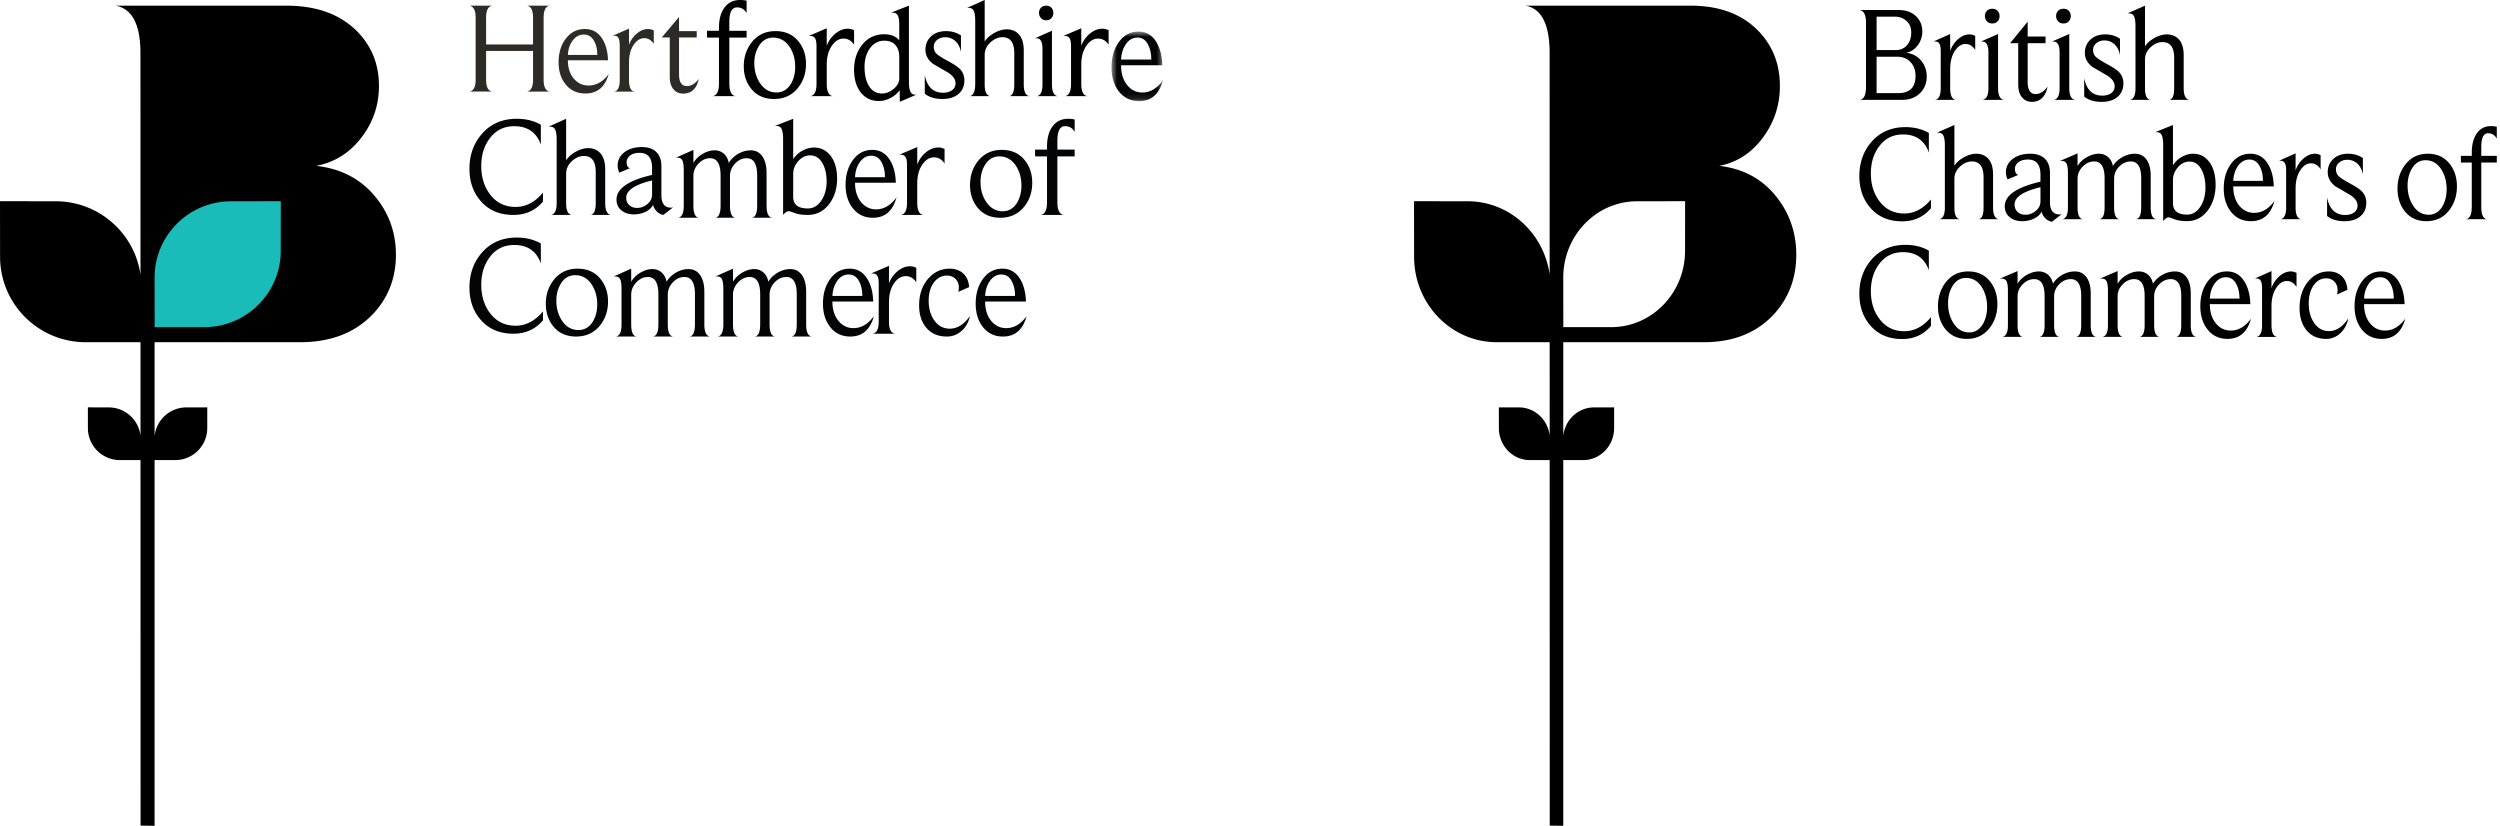
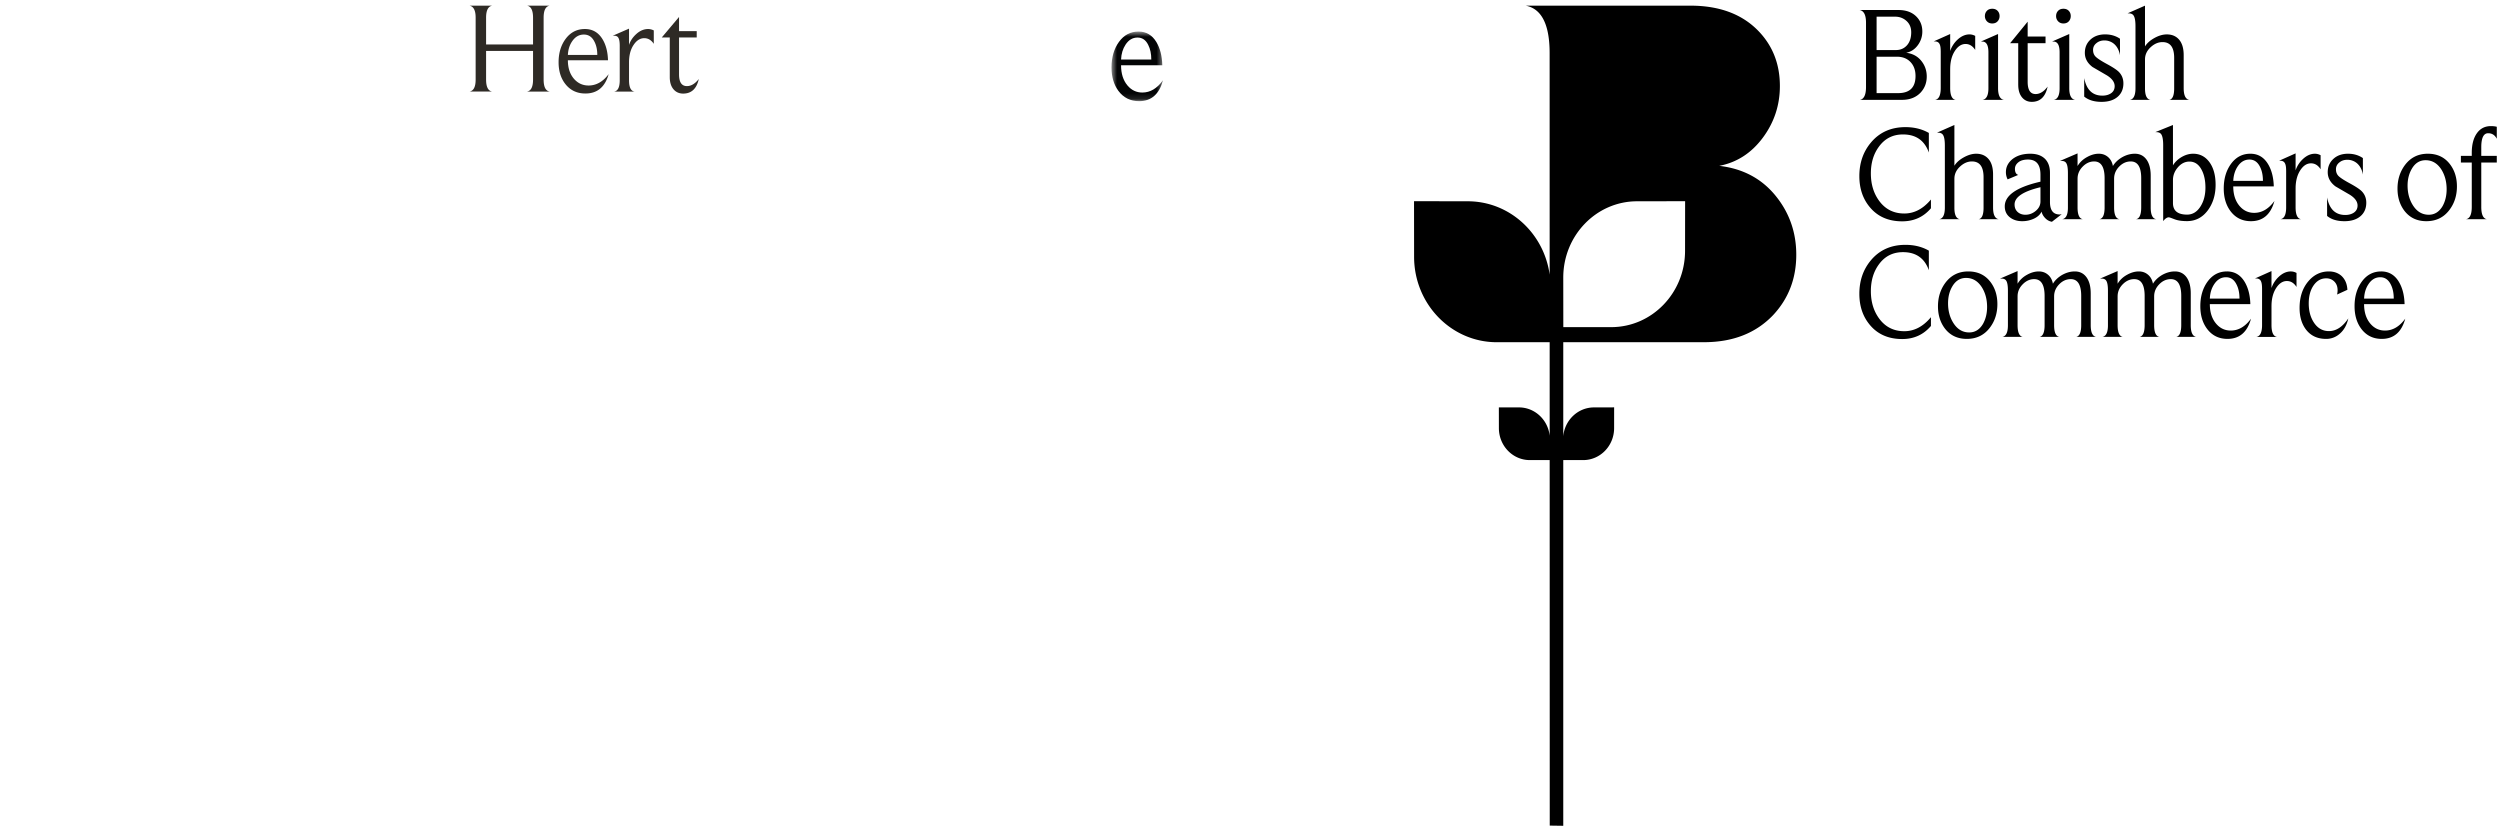
<svg xmlns="http://www.w3.org/2000/svg" xmlns:xlink="http://www.w3.org/1999/xlink" width="442" height="146">
  <defs>
    <path id="a" d="M.578.388h12.31v9.097H.578z" />
  </defs>
  <g fill="none" fill-rule="evenodd">
    <path d="M298.865 1c5.128 0 9.13 1.495 12.013 4.468 2.538 2.62 3.805 5.868 3.805 9.74 0 3.395-1.01 6.443-3.026 9.154-2.019 2.709-4.586 4.364-7.698 4.96 4.136.477 7.44 2.218 9.914 5.225 2.472 3.009 3.707 6.505 3.707 10.495 0 4.17-1.35 7.715-4.06 10.632-3.05 3.218-7.139 4.826-12.255 4.826h-24.88v16.624c.267-2.862 2.601-5.095 5.44-5.095l3.553-.008-.003 3.67c0 3.123-2.448 5.652-5.468 5.652l-3.522-.002V146l-2.39-.035-.012-64.624-3.517.002c-3.018 0-5.463-2.529-5.463-5.651l-.006-3.67 3.555.007c2.811 0 5.128 2.196 5.431 5.02l-.002-16.549-9.35.004c-8.072 0-14.62-6.763-14.62-15.108L250 35.57l9.501.017c7.373 0 13.468 5.637 14.478 12.967l-.005-39.155c0-5.061-1.415-7.864-4.234-8.399zm38.02 42.288c1.437 0 2.72.29 3.855.874l.28.152v3.463c-.754-2.13-2.277-3.196-4.57-3.196-1.786 0-3.202.715-4.247 2.144-.955 1.29-1.433 2.872-1.433 4.748 0 1.908.493 3.532 1.479 4.866 1.092 1.48 2.57 2.219 4.432 2.219 1.68 0 3.18-.746 4.502-2.236l.207-.242v1.55c-1.31 1.541-3.003 2.313-5.08 2.313-2.418 0-4.32-.827-5.705-2.482-1.247-1.48-1.871-3.318-1.871-5.512 0-2.323.679-4.295 2.034-5.919 1.524-1.827 3.564-2.742 6.118-2.742zm74.852 4.702c.925 0 1.69.278 2.286.834.567.555.89 1.278.977 2.165l.019.247-1.824.836c.057-.239.09-.494.09-.764 0-.637-.194-1.144-.577-1.528-.385-.38-.861-.572-1.432-.572-.906 0-1.649.414-2.227 1.242-.576.827-.866 1.892-.866 3.197 0 1.32.3 2.44.902 3.363.662 1.018 1.553 1.528 2.675 1.528 1.28 0 2.417-.749 3.42-2.243-.262 1.175-.774 2.08-1.524 2.717a3.56 3.56 0 01-2.402.905c-1.51 0-2.69-.541-3.534-1.624-.77-1.001-1.155-2.28-1.155-3.84 0-1.891.495-3.44 1.49-4.651.992-1.209 2.222-1.812 3.682-1.812zm-63.748 0c1.665 0 2.965.613 3.905 1.837.829 1.081 1.244 2.391 1.244 3.935 0 1.606-.438 2.989-1.314 4.15-1.003 1.336-2.366 2.004-4.089 2.004-1.645 0-2.938-.613-3.879-1.837-.815-1.081-1.222-2.386-1.222-3.912 0-1.606.438-2.996 1.313-4.174 1.003-1.335 2.35-2.003 4.042-2.003zm45.737-.001c1.327 0 2.358.597 3.093 1.79.597.971.94 2.177 1.024 3.622l.015.366h-7.16c0 1.43.37 2.584 1.11 3.457.69.813 1.554 1.218 2.585 1.218 1.372 0 2.565-.7 3.583-2.1-.647 2.383-2.034 3.573-4.158 3.573-1.509 0-2.71-.587-3.601-1.764-.8-1.066-1.202-2.402-1.202-4.008 0-1.747.436-3.21 1.304-4.387.87-1.178 2.006-1.767 3.407-1.767zm27.271 0c1.325 0 2.357.597 3.094 1.79.595.971.94 2.177 1.022 3.622l.015.366h-7.158c0 1.43.37 2.584 1.109 3.457.69.813 1.552 1.218 2.586 1.218 1.372 0 2.564-.7 3.582-2.1-.646 2.383-2.034 3.573-4.157 3.573-1.509 0-2.709-.587-3.602-1.764-.802-1.066-1.202-2.402-1.202-4.008 0-1.747.436-3.21 1.306-4.387.869-1.178 2.002-1.767 3.405-1.767zm-19.398-.065v3.003a4.875 4.875 0 011.302-2.006c.67-.621 1.375-.932 2.12-.932.268 0 .537.056.803.169l.2.095v2.482c-.444-.7-1.017-1.05-1.705-1.05-.74 0-1.376.423-1.914 1.265-.49.772-.76 1.732-.8 2.88l-.006.317v3.316c0 1.213.284 1.905.848 2.076l.11.026h-3.625c.628-.105.96-.733.997-1.88l.003-.222v-6.37c0-.587-.049-1-.142-1.242-.124-.37-.373-.575-.748-.612l-.13-.007h-.233l2.92-1.308zm-27.206.001v2.239c.4-.67.967-1.203 1.707-1.602.691-.382 1.376-.572 2.053-.572.627 0 1.171.196 1.624.585.455.39.742.92.865 1.589.367-.607.898-1.115 1.588-1.532.755-.429 1.515-.642 2.287-.642.921 0 1.636.382 2.142 1.144.405.623.625 1.436.662 2.439l.005.307v5.608c0 1.196.286 1.88.857 2.05l.11.026h-3.558c.572-.105.873-.726.906-1.858l.004-.218v-5.154c0-1.99-.615-2.983-1.85-2.983-.774 0-1.455.308-2.048.919-.541.557-.836 1.195-.886 1.916l-.007.219v5.083c0 1.213.28 1.896.841 2.053l.109.023h-3.534c.566-.105.866-.726.9-1.858l.003-.218v-5.154c0-1.99-.615-2.983-1.847-2.983-.754 0-1.431.308-2.034.919-.543.557-.841 1.195-.891 1.916l-.008.219v5.083c0 1.196.272 1.88.815 2.05l.105.026h-3.625c.628-.105.957-.719.994-1.837l.003-.216v-6.107c0-.876-.098-1.465-.3-1.767-.134-.223-.364-.348-.688-.376l-.145-.006h-.254l3.095-1.33zm-17.687 0v2.239c.4-.67.967-1.203 1.706-1.602.692-.382 1.374-.572 2.051-.572.631 0 1.174.196 1.627.585.453.39.741.92.864 1.589.368-.607.899-1.115 1.589-1.532.754-.429 1.515-.642 2.284-.642.922 0 1.636.382 2.142 1.144.407.623.627 1.436.664 2.439l.006.307v5.608c0 1.196.285 1.88.854 2.05l.11.026h-3.554c.571-.105.872-.726.905-1.858l.003-.218v-5.154c0-1.99-.616-2.983-1.85-2.983-.774 0-1.456.308-2.048.919-.54.557-.836 1.195-.885 1.916l-.007.219v5.083c0 1.213.278 1.896.84 2.053l.11.023h-3.534c.565-.105.866-.726.899-1.858l.003-.218v-5.154c0-1.99-.616-2.983-1.846-2.983-.755 0-1.432.308-2.03.919-.549.557-.846 1.195-.896 1.916l-.007.219v5.083c0 1.196.272 1.88.816 2.05l.105.026h-3.626c.626-.105.957-.719.993-1.837l.004-.216v-6.107c0-.876-.099-1.465-.298-1.767-.136-.223-.368-.348-.691-.376l-.145-.006h-.256l3.098-1.33zm-9.105 1.212c-1.047 0-1.858.51-2.448 1.526-.493.844-.737 1.83-.737 2.958 0 1.322.307 2.474.925 3.46.707 1.131 1.647 1.695 2.815 1.695 1.031 0 1.848-.509 2.446-1.528.477-.857.716-1.853.716-2.98 0-1.305-.297-2.451-.9-3.436-.707-1.13-1.648-1.695-2.817-1.695zm-49.673-13.564l-8.489.014c-7.21 0-13.054 6.043-13.054 13.494l.01 8.753 8.464.004c7.213 0 13.058-6.04 13.058-13.491l.011-8.774zm95.625 13.444c-.853 0-1.549.413-2.09 1.242-.417.63-.668 1.374-.745 2.237l-.02.292h5.244c0-.988-.177-1.822-.533-2.506-.417-.842-1.037-1.265-1.856-1.265zm27.272 0c-.853 0-1.551.413-2.09 1.242-.42.63-.667 1.374-.745 2.237l-.02.292h5.243c0-.988-.174-1.822-.532-2.506-.42-.842-1.037-1.265-1.856-1.265zM358.968 27.18c1.138 0 2.017.317 2.636.954.507.54.782 1.26.824 2.16l.006.25v5.154c0 1.48.57 2.22 1.71 2.22.037 0 .087-.005.149-.012l.219-.036-1.731 1.34c-.46-.078-.863-.3-1.2-.658-.34-.359-.548-.737-.626-1.136-.277.54-.735.958-1.374 1.25a4.875 4.875 0 01-2.065.44c-.877 0-1.61-.235-2.195-.703-.584-.47-.878-1.109-.878-1.921 0-1.884 1.99-3.312 5.964-4.28l.345-.083v-1.241c0-1.78-.733-2.67-2.197-2.67-.741 0-1.314.163-1.714.49-.402.325-.6.71-.6 1.155 0 .536.16.88.48 1.033l.101.04-1.874.788a2.775 2.775 0 01-.302-1.312c0-.845.355-1.575 1.064-2.196.817-.684 1.901-1.026 3.258-1.026zm-22.082-4.703c1.436 0 2.72.292 3.854.874l.28.152v3.465c-.754-2.131-2.277-3.199-4.57-3.199-1.786 0-3.202.717-4.247 2.149-.955 1.287-1.433 2.868-1.433 4.746 0 1.908.493 3.53 1.479 4.865 1.092 1.48 2.57 2.218 4.432 2.218 1.68 0 3.18-.745 4.502-2.235l.207-.241v1.55c-1.31 1.54-3.003 2.31-5.08 2.31-2.418 0-4.32-.826-5.705-2.48-1.247-1.478-1.871-3.317-1.871-5.513 0-2.323.679-4.294 2.034-5.917 1.524-1.828 3.564-2.744 6.118-2.744zm78.262 4.703c.884 0 1.677.207 2.38.62l.23.144v2.909l-.052-.25c-.175-.74-.513-1.324-1.012-1.754a2.617 2.617 0 00-1.688-.6c-.553 0-1.016.154-1.386.455-.415.32-.623.725-.623 1.217 0 .493.15.89.451 1.194.3.302.927.715 1.884 1.24 1.06.572 1.784 1.04 2.171 1.407.57.556.855 1.25.855 2.076 0 1-.343 1.798-1.028 2.386-.686.587-1.626.883-2.828.883-1.195 0-2.161-.264-2.894-.793l-.179-.137V34.91c.402 2.067 1.471 3.097 3.215 3.097.552 0 1.031-.117 1.431-.356.495-.302.742-.74.742-1.313 0-.699-.457-1.335-1.367-1.907l-2.542-1.48c-.91-.683-1.365-1.517-1.365-2.504 0-.954.332-1.738.993-2.349.662-.613 1.53-.919 2.612-.919zm-17.28-.002c1.328 0 2.36.598 3.096 1.793.597.967.939 2.175 1.025 3.618l.016.366h-7.166c0 1.432.372 2.585 1.111 3.459.692.813 1.557 1.218 2.588 1.218 1.372 0 2.563-.701 3.581-2.1-.646 2.382-2.034 3.573-4.157 3.573-1.51 0-2.71-.588-3.602-1.765-.8-1.065-1.202-2.401-1.202-4.007 0-1.75.434-3.21 1.304-4.388.87-1.177 2.008-1.767 3.407-1.767zm31.368.001c1.663 0 2.965.613 3.903 1.837.83 1.082 1.246 2.394 1.246 3.935 0 1.607-.44 2.99-1.316 4.15-1 1.339-2.364 2.005-4.089 2.005-1.645 0-2.94-.613-3.879-1.838-.815-1.08-1.222-2.383-1.222-3.911 0-1.606.44-2.997 1.315-4.174 1.003-1.336 2.349-2.004 4.042-2.004zm-45.057-5.08v7.135c.372-.606.89-1.097 1.55-1.481.662-.38 1.332-.574 2.012-.574 1.172 0 2.118.478 2.844 1.434.754 1.003 1.133 2.356 1.133 4.058 0 1.736-.443 3.216-1.32 4.44-.955 1.323-2.204 1.983-3.741 1.983-.912 0-1.651-.112-2.22-.337l-.45-.172c-.298-.11-.48-.165-.545-.165-.275 0-.566.177-.875.532l-.117.142V25.657c0-.907-.11-1.536-.324-1.886-.148-.237-.388-.37-.724-.4l-.15-.006h-.205l3.132-1.267zm-16.868 5.016v2.239c.399-.67.971-1.203 1.707-1.6.693-.383 1.376-.575 2.053-.575.631 0 1.171.196 1.628.586.45.39.74.919.86 1.589.369-.606.901-1.115 1.593-1.53.75-.43 1.515-.645 2.283-.645.92 0 1.634.382 2.144 1.146.403.622.623 1.434.66 2.438l.005.306v5.608c0 1.198.286 1.881.857 2.05l.11.026h-3.556c.57-.105.873-.723.906-1.857l.004-.219v-5.153c0-1.988-.617-2.981-1.853-2.981-.77 0-1.454.305-2.049.918-.54.556-.834 1.196-.884 1.917l-.007.218v5.081c0 1.213.279 1.897.841 2.053l.109.023h-3.532c.566-.105.866-.723.9-1.857l.002-.219v-5.153c0-1.988-.618-2.981-1.846-2.981-.754 0-1.433.305-2.032.918-.547.556-.845 1.196-.895 1.917l-.008.218v5.081c0 1.198.272 1.881.817 2.05l.105.026h-3.627c.628-.105.96-.716.998-1.835l.003-.215v-6.11c0-.875-.1-1.463-.301-1.764-.138-.223-.369-.348-.692-.376l-.144-.006h-.256l3.097-1.332zm73.083-4.82c.308 0 .592.025.85.076l.187.043v2.12c-.34-.653-.845-.978-1.52-.978-.778 0-1.183.748-1.22 2.247l-.003.231v1.524h2.743v1.175h-2.743v7.849c0 1.244.287 1.957.858 2.143l.11.029h-3.67c.641-.105.98-.752 1.017-1.943l.004-.23v-7.848h-1.923v-1.175h1.923v-.523c0-1.461.3-2.617.898-3.465.6-.85 1.428-1.275 2.49-1.275zm-94.859-.197v7.208c.353-.574.91-1.071 1.672-1.492.764-.423 1.49-.635 2.184-.635.925 0 1.653.316 2.186.944.49.579.754 1.4.792 2.46l.004.27v5.824c0 1.198.294 1.881.884 2.05l.113.026h-3.531c.533-.104.816-.705.85-1.801l.003-.226v-5.392c0-1.861-.686-2.792-2.059-2.792-.756 0-1.46.306-2.116.92-.603.56-.925 1.212-.975 1.953l-.007.205v5.106c0 1.167.28 1.834.845 2.002l.109.025h-3.627c.621-.105.948-.723.985-1.857l.003-.219V25.726c0-.905-.106-1.526-.32-1.86-.146-.237-.39-.37-.725-.4l-.15-.006h-.206l3.086-1.362zm60.325 5.017l-.001 3.001.093-.25a4.855 4.855 0 011.21-1.754c.667-.621 1.372-.933 2.12-.933.268 0 .535.057.802.169l.2.094v2.484c-.442-.7-1.014-1.05-1.704-1.05-.74 0-1.376.42-1.913 1.265-.493.772-.76 1.732-.802 2.88l-.005.317v3.316c0 1.213.282 1.904.849 2.074l.11.025h-3.627c.626-.105.959-.73.996-1.878l.003-.221v-6.37c0-.59-.047-1.003-.14-1.24-.126-.372-.375-.579-.751-.616l-.13-.007h-.23l2.92-1.306zm-45.108 5.984c-3.05.73-4.576 1.749-4.576 3.053 0 .557.182.997.542 1.325.362.327.825.49 1.376.49.677 0 1.291-.232 1.837-.692.499-.42.77-.918.815-1.495l.006-.176v-2.505zm68.097-4.772c-1.048 0-1.863.51-2.447 1.528-.493.842-.743 1.83-.743 2.957 0 1.32.31 2.474.927 3.46.707 1.13 1.647 1.694 2.817 1.694 1.031 0 1.846-.508 2.447-1.526.476-.858.715-1.855.715-2.983 0-1.303-.3-2.45-.9-3.438-.708-1.128-1.648-1.692-2.816-1.692zm-41.752.239c-.781 0-1.462.339-2.044 1.014-.53.615-.819 1.292-.867 2.031l-.007.224v4.056c0 1.368.834 2.053 2.504 2.053.98 0 1.777-.495 2.387-1.48.567-.908.85-2.004.85-3.293 0-1.271-.23-2.33-.689-3.173-.506-.954-1.217-1.432-2.134-1.432zm10.6-.357c-.854 0-1.548.413-2.092 1.24-.416.629-.665 1.376-.745 2.237l-.02.291h5.245c0-.985-.175-1.821-.53-2.505-.422-.842-1.038-1.263-1.859-1.263zM358.49 3.835v2.624h3.16v1.176h-3.16v6.824c0 1.447.47 2.17 1.407 2.17.754 0 1.462-.437 2.121-1.312-.383 1.794-1.315 2.69-2.794 2.69-.722 0-1.304-.27-1.744-.81-.398-.491-.616-1.154-.652-1.988l-.006-.255v-7.32h-1.43l3.098-3.8zm13.713 2.246c.888 0 1.681.206 2.381.619l.23.145-.001 2.91-.052-.25c-.176-.74-.512-1.325-1.01-1.755a2.61 2.61 0 00-1.688-.6c-.555 0-1.014.153-1.386.455-.417.32-.623.725-.623 1.216 0 .494.151.892.45 1.193.275.279.826.649 1.651 1.113l.736.406c.791.448 1.347.824 1.669 1.13.569.556.855 1.249.855 2.076 0 1.002-.343 1.796-1.028 2.385-.686.588-1.628.884-2.828.884-1.195 0-2.16-.264-2.894-.793l-.18-.138v-3.265c.403 2.065 1.474 3.097 3.214 3.097.556 0 1.033-.118 1.435-.357.493-.301.738-.74.738-1.312 0-.7-.453-1.336-1.363-1.908l-2.544-1.479c-.91-.683-1.365-1.52-1.365-2.505 0-.954.331-1.737.993-2.348.663-.613 1.532-.919 2.61-.919zm-27.412-.065v3.001a4.864 4.864 0 011.3-2.006c.668-.618 1.377-.93 2.12-.93.268 0 .535.057.803.168l.202.095v2.483c-.45-.699-1.015-1.05-1.705-1.05-.74 0-1.374.421-1.914 1.266-.494.772-.76 1.731-.8 2.879l-.006.317v3.316c0 1.213.282 1.904.848 2.074l.11.026h-3.625c.626-.105.957-.73.993-1.878l.004-.222v-6.37c0-.589-.046-1.002-.139-1.241-.126-.372-.375-.577-.75-.615l-.13-.006h-.232l2.92-1.307zm8.466 0v9.563c0 1.198.31 1.881.923 2.05l.118.026h-3.787c.653-.105 1-.724 1.039-1.858l.003-.218V9.256c0-1.2-.323-1.835-.969-1.902l-.117-.006h-.254l3.044-1.332zM379.235 1v7.208c.352-.574.912-1.071 1.674-1.494.762-.422 1.49-.631 2.184-.631.923 0 1.65.313 2.183.94.49.58.756 1.401.794 2.462l.005.27v5.824c0 1.198.293 1.881.883 2.05l.114.026h-3.534c.535-.105.818-.705.852-1.803l.003-.226v-5.39c0-1.861-.688-2.792-2.059-2.792-.756 0-1.461.306-2.117.917-.602.562-.926 1.214-.976 1.956l-.006.204v5.105c0 1.169.28 1.836.847 2.003l.11.026h-3.628c.62-.105.95-.724.986-1.858l.003-.218V4.628c0-.907-.108-1.526-.322-1.861-.148-.237-.39-.37-.726-.4l-.15-.006h-.207L379.235 1zm-13.39 5.016v9.563c0 1.198.307 1.881.922 2.05l.118.026h-3.787c.653-.105.998-.724 1.037-1.858l.003-.218V9.256c0-1.2-.322-1.835-.968-1.902l-.118-.006h-.254l3.047-1.332zM335.64 1.771c1.37 0 2.438.398 3.208 1.193.676.7 1.018 1.565 1.018 2.599a4 4 0 01-.81 2.445c-.536.722-1.22 1.165-2.051 1.324 1.107.127 1.99.591 2.652 1.394.66.803.992 1.738.992 2.803 0 1.113-.36 2.059-1.085 2.838-.762.801-1.765 1.228-3.008 1.281l-.27.006h-7.454c.679-.12 1.038-.806 1.076-2.062l.003-.228V4.012c0-1.272-.333-2.008-.997-2.21l-.13-.031h6.856zm-.279 8.256h-3.579v6.438h3.81c2.048 0 3.072-1.009 3.072-3.028 0-1.018-.296-1.841-.89-2.468-.543-.576-1.264-.888-2.163-.936l-.25-.006zm-.322-7.08h-3.257V8.85h3.418c.802 0 1.452-.282 1.955-.844.498-.565.748-1.33.748-2.298 0-.827-.276-1.493-.83-2-.5-.456-1.1-.708-1.798-.754l-.236-.008zm17.19-1.398c.4 0 .715.123.946.37.233.247.35.552.35.918 0 .367-.117.678-.35.933-.231.252-.546.38-.946.38-.389 0-.7-.128-.939-.38a1.315 1.315 0 01-.36-.933c0-.366.118-.671.35-.918.23-.247.547-.37.949-.37zm12.585 0c.402 0 .717.123.948.37.233.247.347.552.347.918 0 .367-.114.678-.347.933-.231.252-.546.38-.948.38-.385 0-.697-.128-.936-.38a1.307 1.307 0 01-.36-.933c0-.366.117-.671.348-.918.232-.247.548-.37.948-.37z" fill="#000" />
-     <path fill="#19BCB9" d="M26 33h27v26H26z" />
-     <path d="M49.633 44.346c0 7.451-6.054 13.492-13.526 13.492l-8.767-.004-.01-8.753c0-7.451 6.054-13.494 13.522-13.494l8.793-.014-.012 8.773zm6.258-15.025c3.225-.595 5.883-2.25 7.975-4.96C65.953 21.652 67 18.604 67 15.21c0-3.873-1.312-7.12-3.941-9.741C60.072 2.495 55.927 1 50.615 1H20.447c2.92.535 4.385 3.338 4.385 8.399l.006 39.155c-1.046-7.33-7.36-12.967-14.996-12.967L0 35.569l.012 9.827c0 8.344 6.782 15.108 15.143 15.108l9.685-.004.002 16.55a5.658 5.658 0 00-5.626-5.021l-3.682-.008.006 3.67a5.654 5.654 0 005.66 5.652l3.642-.002.012 64.624 2.476.035V81.34l3.648.003a5.656 5.656 0 005.664-5.651l.004-3.67-3.68.007a5.654 5.654 0 00-5.636 5.095V60.5H53.1c5.3 0 9.536-1.608 12.696-4.826C68.602 52.757 70 49.212 70 45.042c0-3.99-1.278-7.486-3.839-10.495-2.562-3.007-5.985-4.748-10.27-5.226z" fill="#000" />
    <path d="M97.185 16.19h-4.014c.714-.121 1.072-.829 1.072-2.12V9.005h-8.302v5.063c0 1.307.366 2.014 1.095 2.12H83c.73-.12 1.094-.828 1.094-2.12V3.122C84.094 1.845 83.73 1.136 83 1h4.036c-.729.122-1.095.83-1.095 2.122v4.744h8.302V3.122c0-1.292-.357-2-1.072-2.122h4.014c-.715.122-1.072.83-1.072 2.122v10.947c0 1.292.357 2 1.072 2.12m8.415-6.476c0-.942-.176-1.74-.53-2.395-.413-.805-1.026-1.209-1.84-1.209-.843 0-1.533.395-2.07 1.187-.46.669-.714 1.475-.759 2.417h5.2zm2.007 3.398c-.638 2.28-2.007 3.42-4.105 3.42-1.49 0-2.676-.562-3.557-1.688-.792-1.017-1.186-2.293-1.186-3.83 0-1.673.429-3.07 1.288-4.198.859-1.123 1.98-1.685 3.364-1.685 1.307 0 2.327.57 3.056 1.71.639 1.002.98 2.274 1.026 3.81H100.4c0 1.366.365 2.468 1.097 3.305.687.776 1.541 1.163 2.563 1.163 1.357 0 2.54-.67 3.546-2.007zm7.983-5.359c-.442-.67-1.005-1.003-1.688-1.003-.73 0-1.361.403-1.893 1.208-.533.806-.798 1.824-.798 3.056v3.17c0 1.233.318 1.9.957 2.006h-3.58c.653-.106.98-.773.98-2.006v-6.09c0-.713-.09-1.2-.273-1.46-.137-.213-.38-.318-.73-.318h-.228l2.874-1.253v2.872c.24-.73.68-1.38 1.32-1.95.64-.57 1.328-.854 2.065-.854a2.3 2.3 0 01.993.25v2.372zm7.955 6.217c-.38 1.718-1.3 2.577-2.76 2.577-.715 0-1.289-.258-1.721-.775-.433-.517-.65-1.234-.65-2.145v-7H117L120.055 3v2.509h3.125v1.117h-3.125v6.523c0 1.384.464 2.074 1.391 2.074.745 0 1.445-.419 2.1-1.254" fill="#2E2A25" />
-     <path d="M132 6.652h-3.054v8.106c0 1.363.364 2.111 1.094 2.242h-4.046c.745-.114 1.119-.862 1.119-2.242V6.652H125V5.445h2.113v-.541c0-1.512.332-2.707.993-3.586C128.766.44 129.683 0 130.854 0c.425 0 .806.042 1.146.123v2.193c-.376-.673-.94-1.01-1.695-1.01-.906 0-1.359.855-1.359 2.563v1.576H132v1.207zm10.5 4.656c0 1.616-.458 3.009-1.378 4.176-1.047 1.344-2.473 2.016-4.279 2.016-1.724 0-3.078-.615-4.061-1.848-.855-1.09-1.282-2.4-1.282-3.937 0-1.615.46-3.015 1.378-4.2 1.05-1.343 2.459-2.015 4.232-2.015 1.739 0 3.101.615 4.084 1.848.872 1.088 1.306 2.409 1.306 3.96m-1.909.504c0-1.312-.315-2.464-.942-3.455-.743-1.136-1.727-1.705-2.95-1.705-1.097 0-1.951.512-2.563 1.535-.516.849-.774 1.841-.774 2.978 0 1.327.323 2.487.968 3.478.74 1.136 1.724 1.705 2.95 1.705 1.078 0 1.933-.512 2.561-1.536.5-.865.75-1.865.75-3M151 7.902c-.488-.72-1.106-1.082-1.862-1.082-.804 0-1.501.435-2.088 1.303-.588.87-.881 1.968-.881 3.295v3.418c0 1.329.353 2.05 1.056 2.164h-3.95c.72-.114 1.083-.835 1.083-2.164V8.271c0-.607-.05-1.033-.153-1.279-.149-.425-.468-.64-.955-.64H143L146.169 5v3.098a5.001 5.001 0 011.419-2.065c.73-.64 1.502-.958 2.316-.958.366 0 .73.09 1.096.27v2.557zm11 8.844L159.084 18l-.024-2.057c-.378.551-.912 1.01-1.6 1.371-.687.362-1.363.545-2.027.545-1.421 0-2.529-.537-3.319-1.608-.742-.994-1.114-2.302-1.114-3.925 0-1.766.49-3.252 1.475-4.457.983-1.206 2.266-1.81 3.85-1.81 1.206 0 2.094.363 2.663 1.089V4.31c0-.82-.112-1.386-.337-1.702-.176-.252-.474-.379-.89-.379h-.217L160.697 1v13.524c0 1.483.355 2.222 1.065 2.222H162zm-3.012-2.884v-3.807c0-.883-.228-1.58-.686-2.093-.458-.51-1.108-.767-1.945-.767-1.075 0-1.943.473-2.607 1.42-.6.881-.9 1.945-.9 3.19 0 1.45.272 2.602.817 3.452.546.852 1.3 1.276 2.265 1.276.725 0 1.416-.275 2.073-.826.656-.552.983-1.167.983-1.845zm11.512.35c0 1.008-.346 1.807-1.038 2.4-.692.591-1.645.888-2.858.888-1.307 0-2.342-.313-3.104-.936v-3.288c.405 2.08 1.485 3.12 3.244 3.12.56 0 1.042-.12 1.446-.36.498-.304.747-.744.747-1.32 0-.704-.46-1.344-1.377-1.92-.856-.495-1.712-.992-2.566-1.488-.92-.688-1.377-1.527-1.377-2.52 0-.96.335-1.748 1.003-2.365.67-.615 1.548-.923 2.637-.923.995 0 1.873.256 2.637.769v2.927c-.156-.863-.514-1.535-1.075-2.015-.496-.4-1.064-.6-1.702-.6-.56 0-1.026.152-1.4.454-.42.321-.63.73-.63 1.225 0 .496.151.896.455 1.201.303.304.937.719 1.9 1.246 1.076.577 1.806 1.049 2.194 1.417.577.56.864 1.257.864 2.088M182 17h-3.558c.588-.113.882-.803.882-2.07V9.427c0-1.9-.696-2.85-2.088-2.85-.766 0-1.48.312-2.147.937-.665.626-.997 1.36-.997 2.205v5.213c0 1.266.325 1.956.978 2.069h-3.651c.665-.113 1-.818 1-2.118V3.702c0-.926-.109-1.559-.327-1.9-.17-.277-.465-.414-.884-.414H171L174.092 0v7.356c.358-.586.923-1.093 1.692-1.524.77-.43 1.506-.644 2.206-.644.933 0 1.667.32 2.204.962.537.641.805 1.57.805 2.788v5.944c0 1.3.334 2.005 1.001 2.118m5 0h-3.707c.678-.11 1.018-.796 1.018-2.061V8.657c0-1.264-.355-1.896-1.061-1.896H183l2.984-1.328v9.506c0 1.265.338 1.95 1.016 2.061m-.769-14.718c0 .361-.111.671-.338.923-.226.254-.536.38-.927.38-.377 0-.682-.126-.914-.38a1.307 1.307 0 01-.352-.923 1.3 1.3 0 01.339-.914c.227-.244.535-.368.927-.368.391 0 .7.124.927.368.227.245.338.549.338.914M196 7.902c-.486-.72-1.107-1.082-1.86-1.082-.807 0-1.503.435-2.09 1.303-.587.87-.88 1.968-.88 3.295v3.418c0 1.329.353 2.05 1.056 2.164h-3.95c.722-.114 1.082-.835 1.082-2.164V8.271c0-.607-.05-1.033-.15-1.279-.152-.425-.47-.64-.956-.64H188L191.17 5v3.098a4.982 4.982 0 011.42-2.065c.729-.64 1.5-.958 2.314-.958.365 0 .731.09 1.096.27v2.557z" fill="#000" />
    <g transform="rotate(90 100.5 105.5)">
      <mask id="b" fill="#fff">
        <use xlink:href="#a" />
      </mask>
      <path d="M9.194.387c2.462.656 3.694 2.064 3.694 4.22 0 1.533-.607 2.753-1.822 3.66-1.1.813-2.48 1.218-4.137 1.218-1.805 0-3.315-.442-4.53-1.324C1.184 7.277.578 6.125.578 4.7c0-1.344.616-2.391 1.845-3.141C3.508.904 4.878.55 6.536.504v7.293c1.478 0 2.667-.375 3.57-1.13.837-.704 1.255-1.582 1.255-2.634 0-1.396-.722-2.61-2.167-3.646zM5.525 2.451c-1.016 0-1.878.182-2.584.544-.869.425-1.305 1.056-1.305 1.891 0 .87.428 1.578 1.28 2.131.723.474 1.593.732 2.61.78V2.451z" fill="#030405" mask="url(#b)" />
    </g>
-     <path d="M96 35.639C94.657 37.213 92.918 38 90.78 38c-2.482 0-4.434-.844-5.858-2.533C83.641 33.957 83 32.08 83 29.842c0-2.372.697-4.386 2.089-6.042 1.566-1.867 3.661-2.8 6.286-2.8 1.599 0 3.013.35 4.246 1.048v3.53c-.774-2.175-2.34-3.263-4.698-3.263-1.833 0-3.29.73-4.364 2.191-.981 1.316-1.47 2.932-1.47 4.848 0 1.948.504 3.605 1.518 4.969 1.124 1.51 2.641 2.265 4.555 2.265 1.817 0 3.43-.844 4.838-2.534v1.585zM108 38h-3.559c.59-.113.884-.803.884-2.07v-5.504c0-1.9-.695-2.85-2.088-2.85-.767 0-1.483.312-2.147.938-.666.625-.998 1.36-.998 2.204v5.211c0 1.268.326 1.958.977 2.071h-3.651c.666-.113 1-.82 1-2.12V24.702c0-.925-.109-1.558-.326-1.9-.17-.275-.465-.414-.884-.414H97L100.092 21v7.356c.359-.586.922-1.093 1.692-1.524.77-.43 1.506-.644 2.205-.644.934 0 1.669.32 2.206.962.538.641.804 1.57.804 2.788v5.943c0 1.3.334 2.006 1.001 2.119m11-1.334L117.28 38a2.097 2.097 0 01-1.193-.656c-.337-.356-.542-.734-.62-1.13-.275.54-.73.957-1.363 1.25-.636.293-1.32.44-2.054.44-.87 0-1.598-.235-2.178-.702-.582-.468-.872-1.108-.872-1.918 0-1.936 2.095-3.388 6.285-4.356V29.69c0-1.777-.73-2.666-2.192-2.666-.736 0-1.305.163-1.705.488-.4.325-.599.712-.599 1.155 0 .588.19.944.573 1.072l-1.858.785a2.783 2.783 0 01-.299-1.309c0-.841.353-1.572 1.056-2.19.81-.682 1.888-1.024 3.235-1.024 1.131 0 2.002.317 2.614.952.552.587.826 1.39.826 2.405V34.5c0 1.477.565 2.215 1.697 2.215.077 0 .2-.016.367-.048m-3.715-2.262v-2.5c-3.044.73-4.565 1.745-4.565 3.047 0 .557.18.997.542 1.322.36.326.817.488 1.372.488.676 0 1.287-.23 1.832-.69.546-.46.819-1.016.819-1.667M136.5 38.5h-3.557c.616-.114.924-.827.924-2.14v-5.31c0-2.05-.619-3.075-1.858-3.075-.773 0-1.458.316-2.053.948-.594.631-.893 1.364-.893 2.2v5.238c0 1.328.315 2.042.947 2.139h-3.534c.614-.114.923-.827.923-2.14v-5.31c0-2.05-.618-3.075-1.856-3.075-.76 0-1.44.316-2.044.948-.602.631-.904 1.364-.904 2.2v5.238c0 1.312.308 2.025.924 2.139h-3.626c.661-.114.993-.82.993-2.115v-6.296c0-.9-.1-1.507-.3-1.819-.155-.262-.431-.393-.832-.393h-.254l3.095-1.377v2.31c.4-.687.968-1.236 1.707-1.647.69-.393 1.375-.588 2.05-.588.631 0 1.173.199 1.627.6.453.403.741.948.864 1.636.37-.623.9-1.146 1.591-1.573.753-.442 1.514-.663 2.283-.663.923 0 1.637.392 2.145 1.179.444.705.668 1.648.668 2.828v5.779c0 1.312.324 2.025.97 2.139m11.5-6.923c0 1.735-.452 3.216-1.357 4.44-.984 1.322-2.27 1.983-3.859 1.983-.935 0-1.698-.112-2.283-.335-.59-.222-.93-.334-1.025-.334-.317 0-.658.223-1.024.669V24.557c0-.907-.112-1.535-.333-1.886-.176-.27-.476-.405-.906-.405H137L140.238 21v7.138c.381-.604.913-1.098 1.594-1.48.684-.381 1.373-.572 2.073-.572 1.206 0 2.182.478 2.927 1.433.778 1.001 1.168 2.355 1.168 4.058m-1.857.501c0-1.274-.236-2.332-.709-3.174-.52-.956-1.252-1.434-2.196-1.434-.803 0-1.505.339-2.102 1.016-.6.676-.898 1.428-.898 2.255v4.06c0 1.368.857 2.053 2.575 2.053 1.006 0 1.826-.493 2.456-1.481.583-.906.874-2.005.874-3.295M158.5 34.9c-.65 2.4-2.041 3.6-4.175 3.6-1.516 0-2.722-.59-3.62-1.777-.804-1.07-1.205-2.415-1.205-4.031 0-1.761.436-3.233 1.31-4.417.873-1.185 2.014-1.775 3.42-1.775 1.33 0 2.368.6 3.11 1.8.65 1.056.997 2.391 1.043 4.007h-7.212c0 1.44.371 2.6 1.116 3.48.697.817 1.567 1.225 2.604 1.225 1.383 0 2.585-.705 3.609-2.112zm-2.041-3.577c0-.991-.18-1.832-.54-2.52-.42-.847-1.043-1.271-1.87-1.271-.86 0-1.561.416-2.107 1.247-.468.704-.726 1.553-.771 2.544h5.288zM167 28.902c-.486-.722-1.106-1.082-1.862-1.082-.805 0-1.5.435-2.087 1.303-.587.87-.881 1.967-.881 3.295v3.418c0 1.328.353 2.05 1.056 2.164h-3.95c.722-.114 1.082-.836 1.082-2.164v-6.565c0-.607-.05-1.033-.15-1.28-.15-.425-.47-.64-.956-.64H159L162.17 26v3.097a5 5 0 011.42-2.065c.73-.638 1.5-.957 2.316-.957.364 0 .73.09 1.094.27v2.557zm15.5 3.405c0 1.616-.46 3.01-1.378 4.177-1.048 1.344-2.475 2.016-4.279 2.016-1.725 0-3.08-.616-4.062-1.848-.855-1.089-1.281-2.4-1.281-3.938 0-1.615.458-3.015 1.378-4.199 1.047-1.344 2.457-2.015 4.23-2.015 1.741 0 3.102.615 4.086 1.847.87 1.088 1.306 2.408 1.306 3.96m-1.91.504c0-1.311-.315-2.463-.944-3.456-.74-1.135-1.724-1.704-2.948-1.704-1.097 0-1.951.512-2.563 1.535-.516.85-.775 1.842-.775 2.978 0 1.328.324 2.488.968 3.48.742 1.136 1.725 1.704 2.95 1.704 1.08 0 1.934-.512 2.562-1.537.5-.863.75-1.864.75-3m9.41-5.159h-3.054v8.108c0 1.362.364 2.11 1.094 2.24h-4.046c.746-.114 1.119-.862 1.119-2.24v-8.108H183v-1.207h2.113v-.541c0-1.511.332-2.706.993-3.586.663-.878 1.578-1.318 2.748-1.318a4.9 4.9 0 011.146.124v2.192c-.376-.673-.94-1.01-1.693-1.01-.907 0-1.36.854-1.36 2.563v1.576H190v1.207zM96 56.638C94.657 58.213 92.916 59 90.78 59c-2.482 0-4.434-.845-5.858-2.533C83.641 54.957 83 53.08 83 50.842c0-2.372.697-4.386 2.089-6.041C86.654 42.933 88.749 42 91.374 42c1.599 0 3.014.35 4.247 1.048v3.53c-.774-2.175-2.34-3.263-4.698-3.263-1.834 0-3.29.73-4.364 2.191-.981 1.316-1.47 2.932-1.47 4.847 0 1.95.504 3.606 1.517 4.969 1.123 1.51 2.642 2.267 4.556 2.267 1.817 0 3.43-.846 4.838-2.535v1.584zm11.5-3.331c0 1.618-.46 3.01-1.378 4.177-1.048 1.344-2.473 2.016-4.279 2.016-1.724 0-3.077-.615-4.06-1.847-.856-1.09-1.283-2.4-1.283-3.937 0-1.617.462-3.017 1.38-4.2 1.048-1.344 2.457-2.016 4.229-2.016 1.741 0 3.102.615 4.086 1.848.87 1.089 1.305 2.408 1.305 3.96m-1.909.504c0-1.311-.315-2.463-.942-3.456-.743-1.136-1.726-1.704-2.95-1.704-1.097 0-1.95.51-2.563 1.536-.516.848-.773 1.84-.773 2.977 0 1.327.323 2.487.967 3.48.74 1.135 1.725 1.703 2.95 1.703 1.079 0 1.932-.512 2.561-1.537.5-.863.75-1.863.75-2.999M125.5 59.5h-3.557c.616-.114.925-.827.925-2.14v-5.31c0-2.05-.62-3.075-1.858-3.075-.775 0-1.459.316-2.053.946-.597.632-.894 1.365-.894 2.203v5.237c0 1.328.316 2.041.947 2.139h-3.534c.617-.114.924-.827.924-2.14v-5.31c0-2.05-.62-3.075-1.857-3.075-.759 0-1.438.316-2.041.946-.605.632-.907 1.365-.907 2.203v5.237c0 1.312.309 2.025.925 2.139h-3.626c.661-.114.992-.82.992-2.114V51.09c0-.902-.1-1.508-.3-1.819-.155-.263-.431-.395-.831-.395h-.255l3.095-1.376v2.31c.4-.688.969-1.236 1.707-1.647.691-.393 1.374-.59 2.05-.59.632 0 1.175.2 1.627.603.453.402.742.946.866 1.635.368-.623.899-1.147 1.59-1.573.753-.442 1.514-.665 2.282-.665.923 0 1.638.394 2.143 1.18.448.706.67 1.647.67 2.829v5.779c0 1.312.324 2.025.97 2.139m18 0h-3.557c.616-.114.924-.827.924-2.14v-5.31c0-2.05-.619-3.075-1.858-3.075-.773 0-1.458.316-2.053.946-.594.632-.893 1.365-.893 2.203v5.237c0 1.328.315 2.041.947 2.139h-3.535c.615-.114.924-.827.924-2.14v-5.31c0-2.05-.618-3.075-1.856-3.075-.76 0-1.44.316-2.043.946-.603.632-.906 1.365-.906 2.203v5.237c0 1.312.309 2.025.925 2.139h-3.626c.662-.114.993-.82.993-2.114V51.09c0-.902-.1-1.508-.3-1.819-.155-.263-.433-.395-.832-.395h-.254l3.094-1.376v2.31c.4-.688.969-1.236 1.708-1.647.69-.393 1.374-.59 2.05-.59.631 0 1.173.2 1.626.603.454.402.742.946.865 1.635.37-.623.9-1.147 1.591-1.573.753-.442 1.514-.665 2.283-.665.922 0 1.637.394 2.145 1.18.444.706.668 1.647.668 2.829v5.779c0 1.312.324 2.025.97 2.139m11-3.6c-.649 2.4-2.04 3.6-4.175 3.6-1.515 0-2.721-.591-3.618-1.776-.805-1.073-1.207-2.417-1.207-4.033 0-1.76.437-3.23 1.311-4.416.873-1.184 2.014-1.775 3.42-1.775 1.33 0 2.369.6 3.11 1.8.649 1.056.997 2.392 1.044 4.007h-7.214c0 1.44.371 2.6 1.116 3.48.698.817 1.568 1.224 2.607 1.224 1.381 0 2.582-.704 3.606-2.111zm-2.04-3.577c0-.992-.18-1.831-.539-2.519-.42-.847-1.045-1.273-1.872-1.273-.858 0-1.56.417-2.106 1.25-.469.702-.725 1.55-.772 2.542h5.289z" fill="#030405" />
-     <path d="M162 49.901c-.486-.72-1.106-1.08-1.862-1.08-.804 0-1.5.434-2.088 1.302-.588.869-.88 1.968-.88 3.295v3.418c0 1.329.352 2.05 1.058 2.164h-3.951c.72-.114 1.081-.835 1.081-2.164v-6.565c0-.607-.049-1.033-.15-1.279-.152-.426-.47-.64-.956-.64H154L157.17 47v3.098a5.001 5.001 0 011.419-2.065c.73-.64 1.503-.958 2.317-.958.364 0 .73.09 1.094.27V49.9zm9.5 5.95c-.273 1.186-.805 2.098-1.591 2.738a3.792 3.792 0 01-2.51.911c-1.577 0-2.807-.544-3.692-1.632-.805-1.008-1.207-2.295-1.207-3.865 0-1.902.52-3.462 1.557-4.679s2.321-1.824 3.847-1.824c.966 0 1.762.28 2.39.84.642.608.99 1.415 1.04 2.424l-1.908.84a3.01 3.01 0 00.096-.767c0-.64-.201-1.153-.602-1.537-.404-.384-.902-.576-1.497-.576-.949 0-1.725.416-2.329 1.249-.602.831-.904 1.903-.904 3.216 0 1.327.313 2.454.942 3.382.69 1.025 1.623 1.537 2.797 1.537 1.336 0 2.525-.752 3.571-2.257m10 .049c-.649 2.4-2.04 3.6-4.174 3.6-1.515 0-2.723-.591-3.62-1.776-.804-1.073-1.206-2.417-1.206-4.033 0-1.76.437-3.23 1.311-4.416.874-1.184 2.014-1.775 3.422-1.775 1.33 0 2.367.6 3.107 1.8.651 1.056.998 2.392 1.046 4.007h-7.214c0 1.44.37 2.6 1.115 3.48.698.817 1.567 1.224 2.608 1.224 1.38 0 2.583-.704 3.605-2.111zm-2.04-3.577c0-.992-.18-1.831-.539-2.519-.42-.847-1.046-1.273-1.872-1.273-.857 0-1.56.417-2.107 1.25-.467.702-.724 1.55-.77 2.542h5.288z" fill="#030405" />
  </g>
</svg>